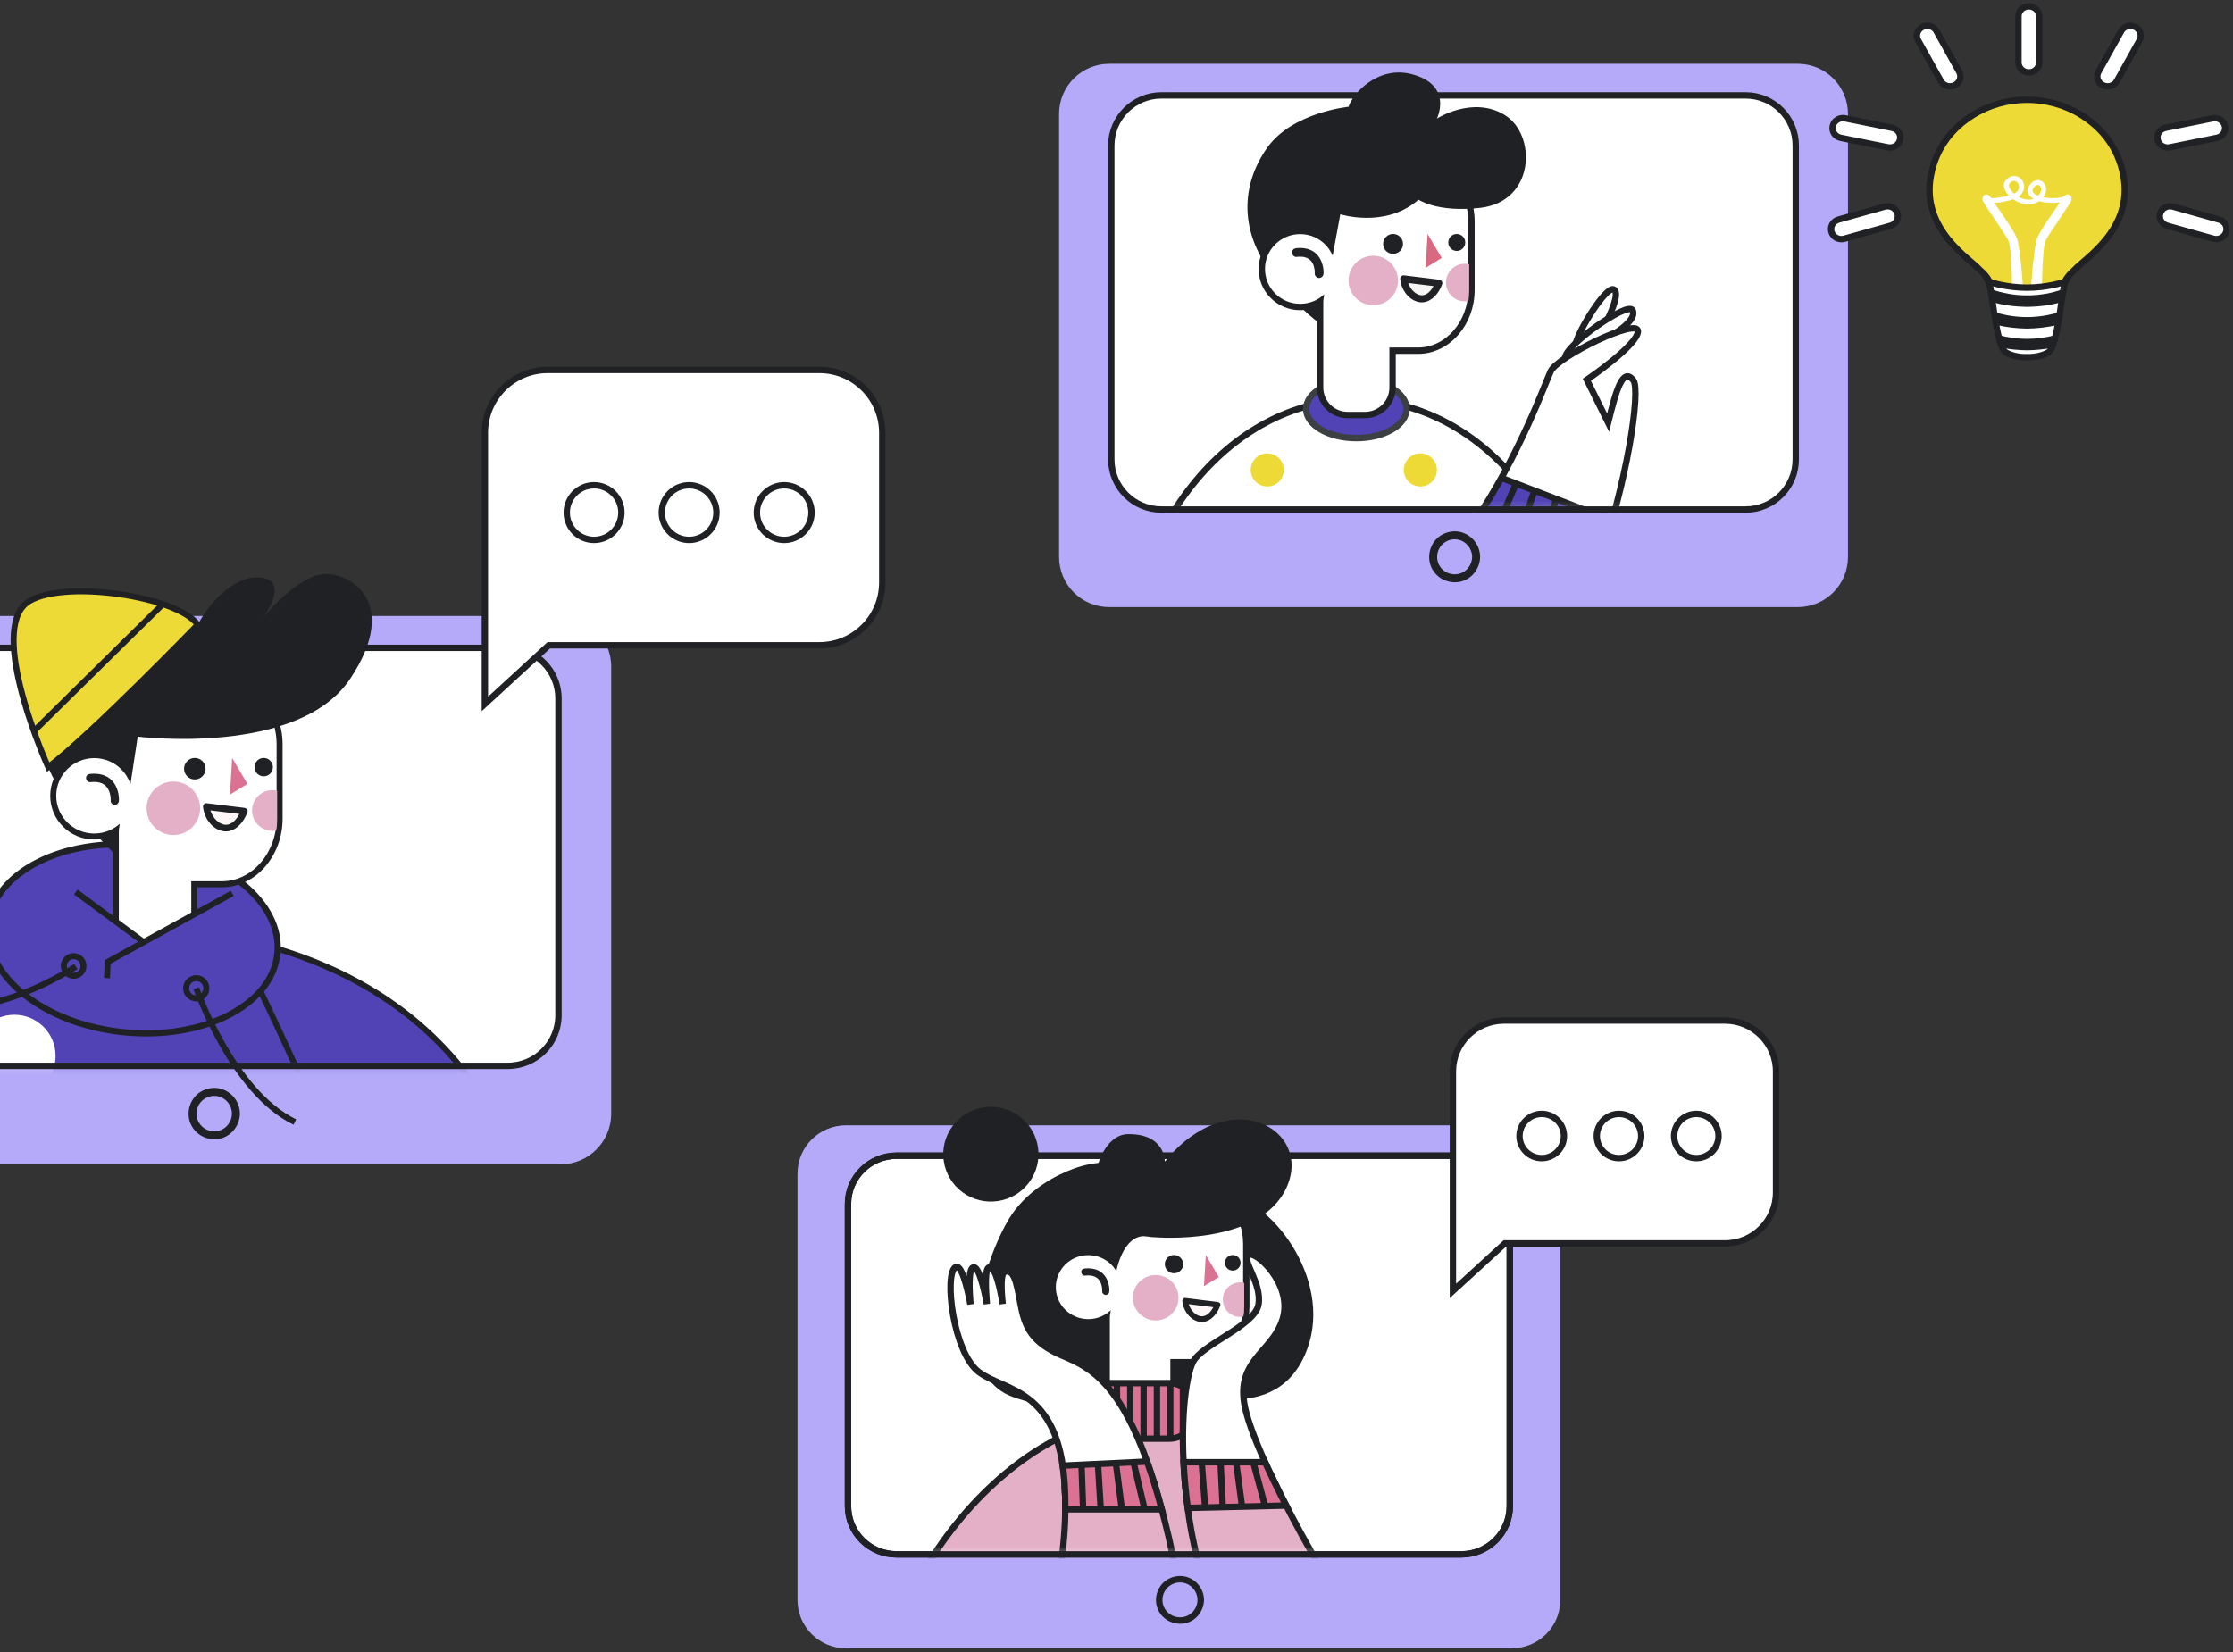
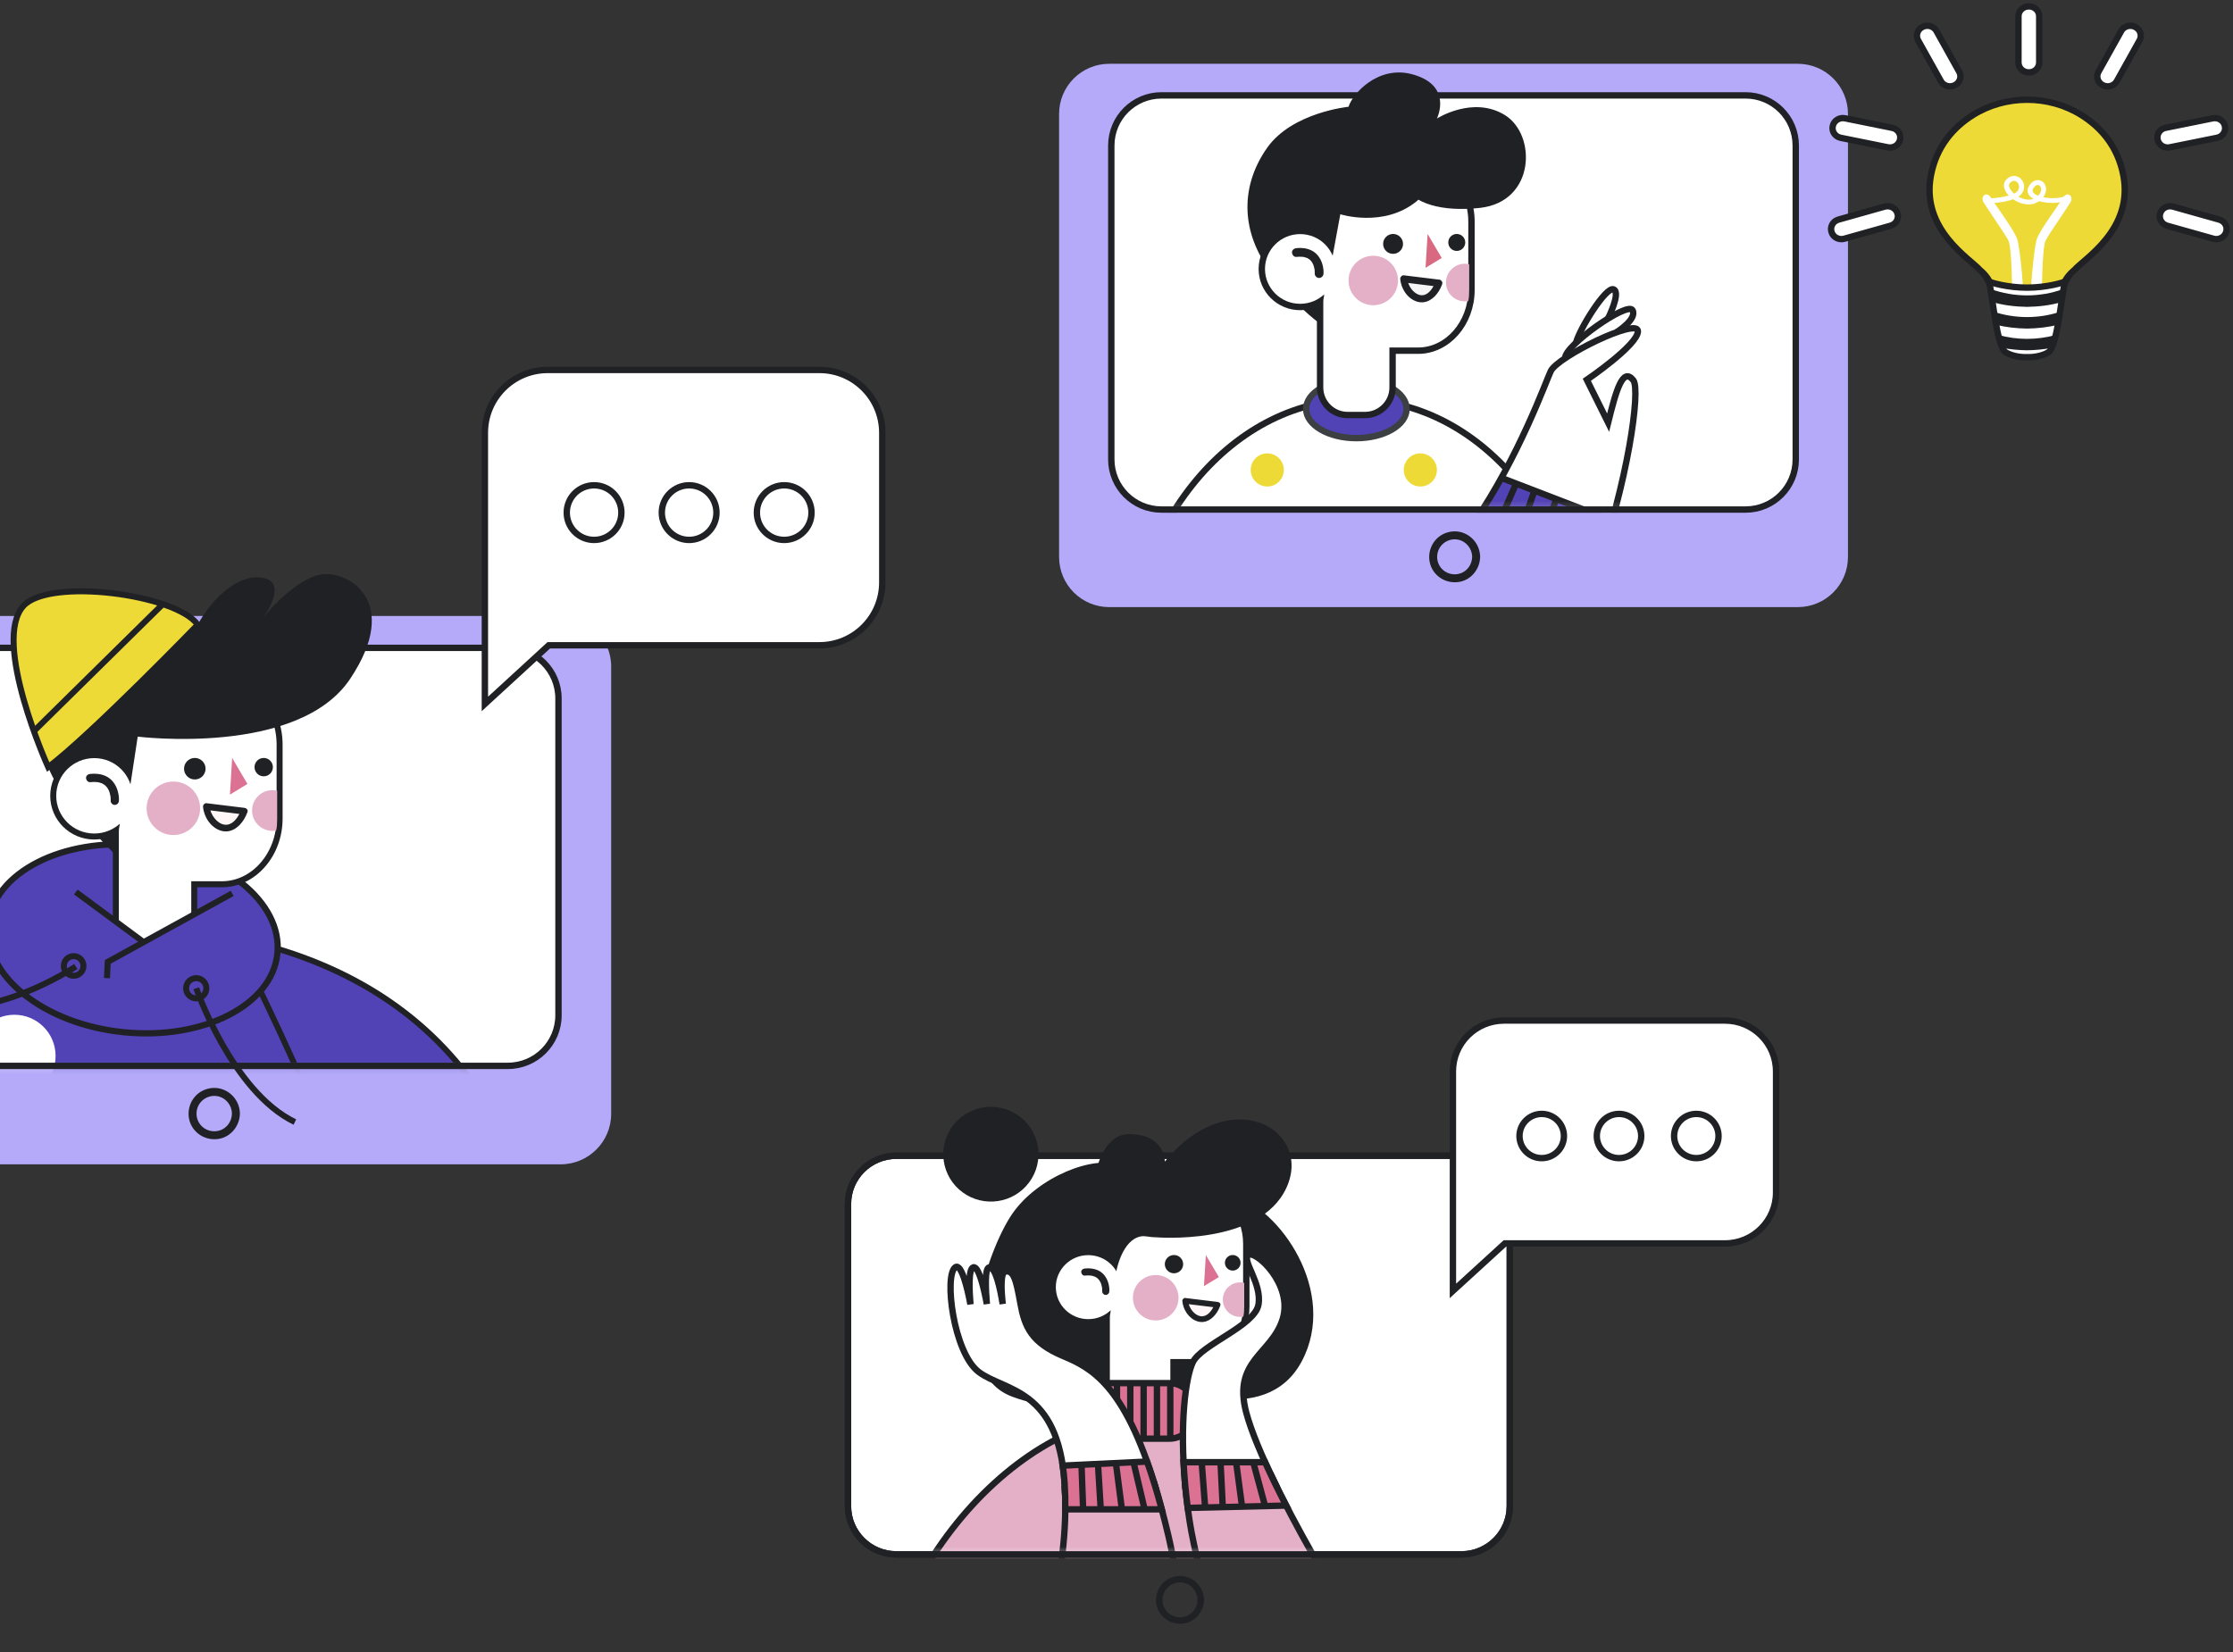
<svg xmlns="http://www.w3.org/2000/svg" width="350" height="259" viewBox="0 0 350 259" fill="none">
  <rect x="0" y="0" width="350" height="259" fill="#333333" stroke="none" />
-   <path d="M236.959 258.418H132.601C128.403 258.418 125 255.031 125 250.852V183.991C125 179.812 128.403 176.425 132.601 176.425H236.96C241.157 176.425 244.56 179.812 244.56 183.991V250.852C244.56 255.031 241.157 258.418 236.959 258.418Z" fill="#B4AAF9" />
  <path d="M187.701 250.832C187.686 251.965 186.986 253.016 185.902 253.404C184.797 253.801 183.546 253.46 182.804 252.551C182.085 251.669 182.007 250.395 182.589 249.426C183.168 248.461 184.326 247.928 185.44 248.134C186.747 248.377 187.683 249.517 187.701 250.832C187.71 251.483 188.726 251.485 188.718 250.832C188.696 249.264 187.728 247.873 186.254 247.314C184.792 246.761 183.048 247.227 182.059 248.431C181.059 249.647 180.895 251.39 181.711 252.749C182.525 254.106 184.114 254.791 185.666 254.513C187.434 254.197 188.693 252.591 188.718 250.832C188.726 250.181 187.71 250.181 187.701 250.832Z" fill="#202124" />
  <path d="M229.045 243.695H140.514C136.317 243.695 132.914 240.307 132.914 236.129V188.761C132.914 184.582 136.317 181.194 140.514 181.194H229.045C233.243 181.194 236.646 184.582 236.646 188.761V236.129C236.646 240.307 233.243 243.695 229.045 243.695Z" fill="white" stroke="#202124" stroke-miterlimit="10" />
  <path d="M182.572 216.924C182.572 216.924 198.165 224.359 204.011 213.476C209.856 202.592 200.535 189.23 192.964 187.291C185.392 185.352 179.427 206.687 182.572 216.924Z" fill="#202124" />
  <path d="M175.845 217.786C175.845 217.786 169.047 222.851 158.655 218.971C148.264 215.092 154.65 196.127 158.655 190.309C162.66 184.49 171.651 180.934 175.653 182.766C179.654 184.598 182.955 205.898 175.845 217.786Z" fill="#202124" />
  <path d="M161.31 185.37C163.759 182.07 163.057 177.419 159.743 174.982C156.428 172.544 151.756 173.243 149.308 176.542C146.859 179.842 147.561 184.493 150.875 186.93C154.19 189.368 158.862 188.669 161.31 185.37Z" fill="#202124" />
  <path d="M199.068 202.126C199.068 202.126 196.562 196.427 194.448 196.78C192.336 197.135 192.929 200.833 193.221 202.844C193.512 204.856 194.492 207.405 192.27 209.758C190.048 212.112 201.016 208.592 199.068 202.126Z" fill="white" stroke="#202124" stroke-miterlimit="10" />
  <path d="M187.63 186.229H181.247C177.003 186.229 173.531 190.164 173.531 194.973V204.823C173.531 205.101 173.545 205.374 173.568 205.645C173.499 205.936 173.459 206.237 173.459 206.548V212.544V212.878V218.874C173.459 221.05 175.247 222.83 177.433 222.83H179.965C182.151 222.83 183.939 221.05 183.939 218.874V213.568H187.63C191.874 213.568 195.346 209.633 195.346 204.823V194.973C195.345 190.164 191.873 186.229 187.63 186.229Z" fill="white" stroke="#202124" stroke-miterlimit="10" />
  <path d="M177.571 203.46C177.571 205.426 179.172 207.02 181.147 207.02C183.122 207.02 184.723 205.426 184.723 203.46C184.723 201.493 183.122 199.899 181.147 199.899C179.172 199.899 177.571 201.493 177.571 203.46Z" fill="#E4B0C8" />
  <path d="M194.386 201.047C194.604 201.047 194.815 201.075 195.017 201.123V204.816C195.017 205.368 194.997 205.901 194.884 206.421C194.734 206.446 194.542 206.467 194.386 206.467C192.882 206.467 191.663 205.254 191.663 203.757C191.664 202.26 192.883 201.047 194.386 201.047Z" fill="#E4B0C8" />
  <path d="M182.572 198.192C182.572 198.983 183.216 199.625 184.011 199.625C184.805 199.625 185.449 198.983 185.449 198.192C185.449 197.401 184.805 196.76 184.011 196.76C183.216 196.76 182.572 197.401 182.572 198.192Z" fill="#202124" />
  <path d="M191.992 197.982C191.992 198.657 192.541 199.204 193.22 199.204C193.898 199.204 194.447 198.657 194.447 197.982C194.447 197.307 193.898 196.76 193.22 196.76C192.542 196.76 191.992 197.307 191.992 197.982Z" fill="#202124" />
  <path d="M190.833 204.566C190.833 204.566 190.11 206.663 188.581 206.807C187.053 206.952 185.855 205.265 185.772 203.949L190.833 204.566Z" fill="#FFF7F7" />
  <path d="M190.395 204.446C190.376 204.499 190.355 204.55 190.334 204.602C190.388 204.468 190.31 204.656 190.289 204.699C190.251 204.781 190.211 204.863 190.167 204.943C189.962 205.329 189.743 205.648 189.424 205.937C189.091 206.239 188.656 206.424 188.184 206.353C187.67 206.276 187.236 205.944 186.911 205.557C186.539 205.114 186.268 204.524 186.225 203.95C186.074 204.1 185.923 204.251 185.771 204.401C187.249 204.581 188.726 204.762 190.203 204.941C190.413 204.966 190.623 204.992 190.833 205.018C191.077 205.048 191.286 204.789 191.286 204.567C191.286 204.298 191.077 204.145 190.833 204.115C189.355 203.934 187.878 203.755 186.401 203.574C186.191 203.548 185.981 203.523 185.771 203.497C185.54 203.469 185.301 203.727 185.318 203.949C185.42 205.311 186.337 206.739 187.686 207.16C189.009 207.573 190.147 206.733 190.806 205.654C190.991 205.35 191.154 205.021 191.27 204.686C191.462 204.136 190.585 203.899 190.395 204.446Z" fill="#202124" />
  <path d="M189.002 196.76L188.708 201.637L191.047 200.218L189.002 196.76Z" fill="#DB7294" />
  <path d="M171.675 184.923C171.677 184.92 171.679 184.919 171.681 184.916C171.932 181.252 174.034 177.859 176.732 177.81C182.686 177.702 182.572 182.12 182.572 182.12C192.741 169.62 205.851 177.056 201.629 186.229C197.407 195.403 181.092 193.974 181.092 193.974C180.256 193.994 179.477 193.706 178.773 193.847C176.838 194.235 175.49 196.605 174.906 199.625C173.459 207.119 167.81 190.744 171.675 184.923Z" fill="#202124" />
  <path d="M170.571 196.12C171.524 196.12 172.422 196.354 173.214 196.762V198.318C172.476 197.771 171.563 197.444 170.571 197.444C168.136 197.444 166.154 199.398 166.154 201.799C166.154 204.202 168.136 206.156 170.571 206.156C171.563 206.156 172.477 205.828 173.214 205.282V206.838C172.422 207.246 171.524 207.48 170.571 207.48C167.402 207.48 164.825 204.932 164.825 201.8C164.826 198.668 167.403 196.12 170.571 196.12Z" fill="#202124" />
  <path d="M165.49 201.798C165.49 204.569 167.765 206.816 170.572 206.816C173.378 206.816 175.653 204.57 175.653 201.798C175.653 199.027 173.378 196.78 170.572 196.78C167.765 196.781 165.49 199.027 165.49 201.798Z" fill="white" />
  <path d="M173.88 202.461C173.908 202.027 173.836 201.566 173.718 201.151C173.478 200.31 172.937 199.543 172.123 199.171C171.467 198.87 170.742 198.801 170.028 198.875C169.738 198.905 169.454 199.11 169.469 199.432C169.481 199.708 169.717 200.021 170.028 199.989C170.332 199.957 170.637 199.948 170.941 199.979C170.954 199.98 171.028 199.996 171.034 199.989C171.012 200.012 170.906 199.97 171.03 199.991C171.088 200 171.146 200.012 171.202 200.025C171.32 200.053 171.434 200.09 171.548 200.13C171.691 200.18 171.45 200.078 171.585 200.145C171.629 200.167 171.673 200.188 171.717 200.212C171.759 200.236 171.801 200.26 171.842 200.285C171.862 200.298 171.962 200.384 171.981 200.38C171.949 200.386 171.87 200.29 171.943 200.352C171.96 200.366 171.978 200.38 171.995 200.395C172.029 200.425 172.062 200.454 172.094 200.485C172.158 200.548 172.214 200.646 172.286 200.697C172.192 200.63 172.219 200.606 172.26 200.664C172.269 200.678 172.279 200.692 172.289 200.705C172.312 200.739 172.336 200.774 172.358 200.809C172.406 200.884 172.449 200.963 172.489 201.043C172.508 201.082 172.524 201.123 172.544 201.162C172.576 201.223 172.486 201.017 172.52 201.104C172.527 201.122 172.534 201.14 172.542 201.159C172.573 201.24 172.601 201.322 172.626 201.406C172.668 201.546 172.701 201.688 172.726 201.831C172.731 201.863 172.735 201.894 172.741 201.925C172.76 202.048 172.723 201.765 172.735 201.885C172.742 201.945 172.748 202.004 172.753 202.064C172.763 202.196 172.77 202.33 172.761 202.462C172.743 202.753 173.032 203.032 173.321 203.019C173.639 203.004 173.86 202.774 173.88 202.461Z" fill="#202124" />
  <mask id="mask0_2766_1472" style="mask-type:luminance" maskUnits="userSpaceOnUse" x="132" y="181" width="105" height="63">
    <path d="M229.045 243.695H140.514C136.317 243.695 132.914 240.307 132.914 236.129V188.761C132.914 184.582 136.317 181.194 140.514 181.194H229.045C233.243 181.194 236.646 184.582 236.646 188.761V236.129C236.646 240.307 233.243 243.695 229.045 243.695Z" fill="white" />
  </mask>
  <g mask="url(#mask0_2766_1472)">
    <path d="M136.815 269.613C140.731 239.112 167.409 216.739 185.412 223.228C199.736 228.392 206.019 256.982 208.124 269.613H136.815Z" fill="#E4B0C8" stroke="#202124" stroke-miterlimit="10" />
    <path d="M173.379 225.551H183.303C185.437 225.551 187.168 223.829 187.168 221.704V220.688C187.168 218.564 185.437 216.842 183.303 216.842H173.379C171.245 216.842 169.515 218.564 169.515 220.688V221.704C169.515 223.829 171.245 225.551 173.379 225.551Z" fill="#DB7294" stroke="#202124" stroke-miterlimit="10" />
-     <path d="M185.412 217.282V225.113" stroke="#202124" stroke-miterlimit="10" />
    <path d="M183.428 216.843V225.551" stroke="#202124" stroke-miterlimit="10" />
    <path d="M181.339 216.843V225.551" stroke="#202124" stroke-miterlimit="10" />
    <path d="M179.25 216.843V225.551" stroke="#202124" stroke-miterlimit="10" />
    <path d="M177.161 216.843V225.551" stroke="#202124" stroke-miterlimit="10" />
    <path d="M175.072 216.843V225.551" stroke="#202124" stroke-miterlimit="10" />
    <path d="M172.983 216.843V225.551" stroke="#202124" stroke-miterlimit="10" />
    <path d="M170.894 217.529V224.868" stroke="#202124" stroke-miterlimit="10" />
    <path d="M149.75 198.673C150.682 198.053 151.633 201.923 152.108 204.488C151.936 202.37 151.752 198.941 152.553 198.694C153.405 198.432 154.267 202.155 154.679 204.439C154.507 202.322 154.301 198.758 155.058 198.695C156.029 198.615 156.751 201.894 157.165 204.44C156.923 202.215 156.793 199.505 157.564 199.352C158.883 199.09 159.278 200.665 159.938 204.341C160.597 208.017 161.652 210.511 166.663 212.611C171.048 214.449 176.241 217.091 181.092 233.113L166.93 233.781C166.913 233.374 166.894 232.969 166.867 232.566C165.883 217.6 157.432 218.125 153.426 215.106C149.419 212.085 147.937 199.876 149.75 198.673Z" fill="white" stroke="#202124" stroke-miterlimit="10" />
    <path d="M156.968 269.613C163.313 261.454 167.567 246.656 166.911 233.405L180.913 232.539C181.667 234.974 182.414 237.716 183.148 240.835C186.275 254.124 184.24 263.805 181.968 269.613H156.968Z" fill="#E4B0C8" stroke="#202124" stroke-miterlimit="10" />
    <path d="M182.093 236.635H166.977C166.989 235.266 166.954 233.907 166.867 232.565C166.801 231.568 166.7 230.644 166.572 229.779L179.785 229.145C180.562 231.32 181.333 233.794 182.093 236.635Z" fill="#DB7294" stroke="#202124" stroke-miterlimit="10" />
    <path d="M177.669 229.246L179.406 236.635" stroke="#202124" stroke-miterlimit="10" />
    <path d="M174.906 229.379L175.845 236.635" stroke="#202124" stroke-miterlimit="10" />
    <path d="M172.086 229.379L172.531 236.635" stroke="#202124" stroke-miterlimit="10" />
    <path d="M169.515 229.638L169.763 236.438" stroke="#202124" stroke-miterlimit="10" />
    <path d="M197.253 204.53C197.827 201.192 194.579 197.607 195.662 196.76C196.744 195.912 202.74 201.341 201.042 206.816C199.342 212.291 193.162 213.261 195.332 221.45C196.103 224.358 197.78 228.324 199.872 232.614L185.778 232.975C184.858 223.143 185.833 215.933 186.966 213.569C188.3 210.782 196.678 207.867 197.253 204.53Z" fill="white" stroke="#202124" stroke-miterlimit="10" />
    <path d="M195.419 269.613C192.721 261.973 187.846 247.446 186.46 238.476C186.133 236.361 185.895 234.336 185.727 232.413L199.181 231.18C203.025 239.296 208.623 248.931 212.478 254.854C215.43 259.39 216.984 264.915 217.138 269.613H195.419Z" fill="#E4B0C8" stroke="#202124" stroke-miterlimit="10" />
    <path d="M186.166 236.412C185.83 233.87 185.62 231.471 185.509 229.245H198.286C199.26 231.401 200.385 233.701 201.594 236.042L186.166 236.412Z" fill="#DB7294" stroke="#202124" stroke-miterlimit="10" />
    <path d="M196.473 229.378L198.367 236.412" stroke="#202124" stroke-miterlimit="10" />
    <path d="M193.767 229.378L194.681 236.208" stroke="#202124" stroke-miterlimit="10" />
    <path d="M191.306 229.245L191.656 236.28" stroke="#202124" stroke-miterlimit="10" />
    <path d="M188.354 229.245L188.894 236.347" stroke="#202124" stroke-miterlimit="10" />
  </g>
  <path d="M229.045 243.695H140.514C136.317 243.695 132.914 240.307 132.914 236.129V188.761C132.914 184.582 136.317 181.194 140.514 181.194H229.045C233.243 181.194 236.646 184.582 236.646 188.761V236.129C236.646 240.307 233.243 243.695 229.045 243.695Z" stroke="#202124" stroke-miterlimit="10" />
  <path d="M270.368 160H235.741C231.317 160 227.73 163.571 227.73 167.974V182.047V186.969V202.387L235.875 194.943H270.368C274.793 194.943 278.379 191.373 278.379 186.969V167.974C278.379 163.57 274.793 160 270.368 160Z" fill="white" stroke="#202124" stroke-miterlimit="10" />
  <path d="M245.131 178.105C245.131 180.02 243.571 181.572 241.648 181.572C239.725 181.572 238.165 180.019 238.165 178.105C238.165 176.19 239.725 174.638 241.648 174.638C243.572 174.637 245.131 176.189 245.131 178.105Z" fill="white" stroke="#202124" stroke-miterlimit="10" />
  <path d="M253.763 181.572C255.687 181.572 257.246 180.019 257.246 178.105C257.246 176.19 255.687 174.638 253.763 174.638C251.84 174.638 250.281 176.19 250.281 178.105C250.281 180.019 251.84 181.572 253.763 181.572Z" fill="white" stroke="#202124" stroke-miterlimit="10" />
  <path d="M269.363 178.105C269.363 180.02 267.803 181.572 265.88 181.572C263.957 181.572 262.397 180.019 262.397 178.105C262.397 176.19 263.957 174.638 265.88 174.638C267.803 174.638 269.363 176.189 269.363 178.105Z" fill="white" stroke="#202124" stroke-miterlimit="10" />
  <path d="M281.79 95.183H173.86C169.519 95.183 166 91.664 166 87.323V17.86C166 13.519 169.519 10 173.86 10H281.79C286.131 10 289.65 13.519 289.65 17.86V87.323C289.65 91.664 286.131 95.183 281.79 95.183Z" fill="#B4AAF9" />
  <path d="M230.746 87.302C230.73 88.432 230.037 89.489 228.958 89.878C227.849 90.278 226.592 89.939 225.85 89.017C225.138 88.133 225.063 86.86 225.643 85.89C226.219 84.926 227.37 84.391 228.479 84.595C229.791 84.836 230.728 85.979 230.746 87.302C230.757 88.106 232.007 88.108 231.996 87.302C231.973 85.626 230.942 84.147 229.374 83.552C227.831 82.966 225.984 83.463 224.938 84.738C223.875 86.034 223.695 87.893 224.563 89.345C225.43 90.795 227.117 91.52 228.766 91.223C230.637 90.886 231.97 89.171 231.995 87.303C232.007 86.498 230.757 86.498 230.746 87.302Z" fill="#202124" />
  <path d="M273.605 79.886H182.045C177.704 79.886 174.185 76.367 174.185 72.026V22.814C174.185 18.473 177.704 14.954 182.045 14.954H273.605C277.946 14.954 281.465 18.473 281.465 22.814V72.026C281.465 76.366 277.946 79.886 273.605 79.886Z" fill="white" />
  <mask id="mask1_2766_1472" style="mask-type:luminance" maskUnits="userSpaceOnUse" x="174" y="14" width="108" height="66">
    <path d="M273.605 79.886H182.045C177.704 79.886 174.185 76.367 174.185 72.026V22.814C174.185 18.473 177.704 14.954 182.045 14.954H273.605C277.946 14.954 281.465 18.473 281.465 22.814V72.026C281.465 76.366 277.946 79.886 273.605 79.886Z" fill="white" />
  </mask>
  <g mask="url(#mask1_2766_1472)">
    <path d="M212.595 62.656C192.503 62.656 176.215 83.145 176.215 108.419H248.975C248.975 83.145 232.688 62.656 212.595 62.656Z" fill="white" stroke="#202124" stroke-miterlimit="10" />
    <path d="M201.228 73.677C201.228 75.111 200.065 76.274 198.631 76.274C197.197 76.274 196.034 75.111 196.034 73.677C196.034 72.243 197.197 71.08 198.631 71.08C200.065 71.08 201.228 72.242 201.228 73.677Z" fill="#EEDA36" />
    <path d="M225.221 73.677C225.221 75.111 224.058 76.274 222.624 76.274C221.19 76.274 220.027 75.111 220.027 73.677C220.027 72.243 221.19 71.08 222.624 71.08C224.058 71.08 225.221 72.242 225.221 73.677Z" fill="#EEDA36" />
    <path d="M235.273 82.623C236.508 82.623 237.51 81.622 237.51 80.386C237.51 79.151 236.508 78.149 235.273 78.149C234.037 78.149 233.036 79.151 233.036 80.386C233.036 81.622 234.037 82.623 235.273 82.623Z" fill="#EEDA36" />
    <path d="M251.787 84.66L252.512 82.22C252.512 82.22 252.587 81.568 251.651 81.208C250.715 80.848 236.397 75.338 236.397 75.338C236.397 75.338 235.173 74.619 234.838 75.499C234.502 76.379 232.127 80.269 232.127 80.269C232.127 80.269 231.447 81.257 232.276 81.714C233.105 82.171 246.074 87.058 246.074 87.058L249.387 88.431C249.387 88.431 250.432 88.806 250.603 88.305C250.773 87.804 251.787 84.66 251.787 84.66Z" fill="#5142B5" />
    <path d="M255.783 67.525C255.783 67.525 257.071 60.867 256.009 59.618C254.947 58.37 253.941 59.709 253.414 61.392C252.888 63.077 252.058 66.258 252.058 66.258L248.722 59.544C248.722 59.544 256.147 54.133 256.423 53.145C256.699 52.157 256.767 51.495 256.252 51.489C255.737 51.483 254.154 51.907 254.154 51.907C254.154 51.907 256.66 49.489 255.882 48.63C255.104 47.77 252.389 49.743 252.389 49.743C252.389 49.743 253.364 46.072 252.915 45.367C252.466 44.661 249.429 48.84 248.59 50.398C247.75 51.956 246.246 54.538 246.246 54.538C246.246 54.538 245.246 55.319 245.289 55.736C245.332 56.156 244.065 57.084 243.87 57.258C243.676 57.432 242.163 60.594 240.73 63.819C239.297 67.044 237.181 71.425 237.181 71.425L236.143 73.418C236.143 73.418 235.035 75.04 237.34 75.7C239.645 76.359 248.762 80.096 248.762 80.096L251.652 81.207C251.652 81.207 252.52 82.422 253.227 79.627C253.932 76.832 255.783 67.525 255.783 67.525Z" fill="white" />
    <path d="M250.076 89.81C255.094 75.796 257.197 61.134 256.008 59.619C254.356 57.513 253.333 61.107 252.057 66.258L248.721 59.544C248.721 59.544 256.728 54.095 256.728 51.924C256.728 49.753 244.169 55.895 243.069 58.179C242.361 59.65 238.102 71.652 230.915 82.084" stroke="#202124" stroke-miterlimit="10" />
    <path d="M253.348 52.103C253.348 52.103 256.654 50.053 255.881 48.629C255.108 47.206 245.083 54.285 245.331 56.154" stroke="#202124" stroke-miterlimit="10" />
    <path d="M252.036 49.956C252.036 49.956 254.093 45.871 252.914 45.367C251.735 44.862 247.521 51.658 247.03 53.737" stroke="#202124" stroke-miterlimit="10" />
    <path d="M252.686 81.607L235.323 74.925" stroke="#202124" stroke-miterlimit="10" />
    <path d="M247.11 79.461L244.424 86.374" stroke="#202124" stroke-miterlimit="10" />
    <path d="M243.99 78.132L241.375 84.954" stroke="#202124" stroke-miterlimit="10" />
    <path d="M240.538 76.857L238.162 83.666" stroke="#202124" stroke-miterlimit="10" />
    <path d="M237.631 75.797L234.789 82.345" stroke="#202124" stroke-miterlimit="10" />
  </g>
  <path d="M198.275 42.166C198.275 45.184 200.741 47.63 203.784 47.63C206.827 47.63 209.292 45.184 209.292 42.166C209.292 39.148 206.826 36.702 203.784 36.702C200.742 36.702 198.275 39.149 198.275 42.166Z" stroke="#202124" stroke-width="2" stroke-miterlimit="10" />
  <path d="M220.466 64.106C220.466 66.639 216.942 68.692 212.596 68.692C208.249 68.692 204.726 66.639 204.726 64.106C204.726 61.574 208.25 59.52 212.596 59.52C216.942 59.52 220.466 61.574 220.466 64.106Z" fill="#5142B5" stroke="#3C4043" stroke-miterlimit="10" />
  <path d="M222.274 25.212H215.355C210.755 25.212 206.991 29.497 206.991 34.734V45.459C206.991 45.761 207.007 46.06 207.031 46.355C206.956 46.671 206.913 46.999 206.913 47.337V53.866V54.23V60.759C206.913 63.128 208.851 65.067 211.221 65.067H213.966C216.335 65.067 218.274 63.129 218.274 60.759V54.981H222.275C226.875 54.981 230.639 50.696 230.639 45.459V34.734C230.637 29.498 226.873 25.212 222.274 25.212Z" fill="white" stroke="#202124" stroke-miterlimit="10" />
  <path d="M216.791 38.239C216.791 39.1 217.489 39.799 218.351 39.799C219.212 39.799 219.911 39.101 219.911 38.239C219.911 37.378 219.213 36.679 218.351 36.679C217.489 36.679 216.791 37.378 216.791 38.239Z" fill="#202124" />
  <path d="M227.002 38.011C227.002 38.746 227.598 39.342 228.333 39.342C229.068 39.342 229.664 38.746 229.664 38.011C229.664 37.276 229.068 36.68 228.333 36.68C227.598 36.679 227.002 37.275 227.002 38.011Z" fill="#202124" />
  <path d="M225.513 44.392C225.513 44.392 224.729 46.676 223.072 46.833C221.415 46.99 220.116 45.154 220.027 43.721L225.513 44.392Z" fill="#F7F6F6" />
  <path d="M224.975 44.244C224.955 44.301 224.931 44.357 224.909 44.414C224.975 44.241 224.894 44.446 224.867 44.504C224.825 44.593 224.781 44.682 224.735 44.769C224.499 45.213 224.293 45.516 223.94 45.838C223.598 46.15 223.157 46.349 222.643 46.271C222.136 46.194 221.657 45.839 221.31 45.423C221.112 45.185 220.941 44.896 220.819 44.619C220.693 44.331 220.605 43.976 220.586 43.72C220.4 43.906 220.214 44.092 220.028 44.278C221.629 44.474 223.231 44.67 224.832 44.866C225.059 44.894 225.287 44.922 225.514 44.95C225.814 44.987 226.072 44.667 226.072 44.392C226.072 44.06 225.814 43.871 225.514 43.834C223.913 43.638 222.311 43.442 220.71 43.246C220.483 43.218 220.255 43.19 220.028 43.162C219.743 43.127 219.449 43.446 219.47 43.72C219.583 45.233 220.593 46.813 222.086 47.281C223.548 47.739 224.813 46.81 225.542 45.61C225.746 45.275 225.924 44.911 226.052 44.54C226.151 44.255 225.939 43.929 225.662 43.853C225.354 43.769 225.074 43.957 224.975 44.244Z" fill="#202124" />
  <path d="M215.247 47.851C217.388 47.851 219.124 46.115 219.124 43.974C219.124 41.833 217.388 40.097 215.247 40.097C213.106 40.097 211.37 41.833 211.37 43.974C211.37 46.115 213.106 47.851 215.247 47.851Z" fill="#E4B0C8" />
  <path d="M229.597 41.347C229.833 41.347 230.061 41.378 230.281 41.43V45.451C230.281 46.052 230.259 46.633 230.137 47.199C229.975 47.226 229.767 47.249 229.597 47.249C227.968 47.249 226.646 45.928 226.646 44.298C226.647 42.668 227.968 41.347 229.597 41.347Z" fill="#E4B0C8" />
  <path d="M223.761 36.679L223.441 41.99L225.977 40.445L223.761 36.679Z" fill="#D96980" />
  <path d="M208.88 40.098L210.08 33.59C210.08 33.59 216.816 35.744 221.967 31.617C227.117 27.49 218.662 25.832 220.026 28.902C221.39 31.973 226.113 33.238 231.958 32.594C240.656 31.635 240.874 21.127 235.875 18.042C230.876 14.957 225.221 18.585 225.221 18.585C225.221 18.585 227.825 13.372 221.316 11.635C215.965 10.207 211.959 14.736 211.371 16.739C211.371 16.739 202.554 17.608 198.632 23.146C194.71 28.684 194.404 35.31 198.276 41.347C202.148 47.385 206.767 50.638 206.767 50.638C206.767 50.638 207.522 42.823 208.88 40.098Z" fill="#202124" />
  <path d="M198.275 42.166C198.275 45.184 200.741 47.63 203.784 47.63C206.827 47.63 209.292 45.184 209.292 42.166C209.292 39.148 206.826 36.702 203.784 36.702C200.742 36.702 198.275 39.149 198.275 42.166Z" fill="white" />
  <path d="M207.451 42.888C207.481 42.409 207.402 41.898 207.272 41.439C207.007 40.504 206.406 39.649 205.506 39.235C204.781 38.901 203.984 38.82 203.195 38.902C202.838 38.939 202.489 39.192 202.507 39.59C202.522 39.931 202.812 40.318 203.195 40.278C203.524 40.244 203.855 40.233 204.184 40.266C204.218 40.269 204.252 40.276 204.286 40.277C204.079 40.267 204.207 40.267 204.26 40.276C204.323 40.287 204.385 40.299 204.447 40.314C204.575 40.344 204.698 40.384 204.822 40.428C204.989 40.487 204.684 40.357 204.842 40.437C204.89 40.461 204.938 40.484 204.986 40.51C205.083 40.563 205.173 40.647 205.271 40.693C205.133 40.629 205.158 40.602 205.214 40.649C205.233 40.665 205.252 40.68 205.27 40.696C205.306 40.728 205.342 40.76 205.376 40.794C205.45 40.866 205.51 40.953 205.583 41.024C205.418 40.865 205.533 40.958 205.574 41.017C205.6 41.054 205.625 41.092 205.649 41.13C205.701 41.212 205.748 41.298 205.791 41.385C205.812 41.428 205.83 41.472 205.851 41.514C205.888 41.587 205.778 41.33 205.817 41.432C205.824 41.452 205.833 41.471 205.84 41.491C205.874 41.579 205.904 41.669 205.931 41.759C205.976 41.911 206.012 42.066 206.039 42.223C206.045 42.257 206.05 42.291 206.055 42.325C206.078 42.466 206.032 42.121 206.046 42.259C206.053 42.324 206.06 42.389 206.065 42.454C206.076 42.598 206.083 42.744 206.074 42.888C206.051 43.248 206.407 43.592 206.762 43.576C207.155 43.558 207.426 43.273 207.451 42.888Z" fill="#202124" />
  <path d="M273.605 79.886H182.045C177.704 79.886 174.185 76.367 174.185 72.026V22.814C174.185 18.473 177.704 14.954 182.045 14.954H273.605C277.946 14.954 281.465 18.473 281.465 22.814V72.026C281.465 76.366 277.946 79.886 273.605 79.886Z" stroke="#202124" stroke-miterlimit="10" />
  <path d="M332.825 27.545C331.97 22.949 329.269 19.938 326.247 18.043C321.13 14.835 314.337 14.835 309.221 18.043C306.199 19.938 303.498 22.949 302.643 27.545C301.063 36.031 308.842 40.596 310.3 42.306C310.3 42.306 311.287 43.091 311.758 44.017C311.875 44.248 312.002 44.979 312.149 45.959H317.735H323.32C323.467 44.979 323.592 44.249 323.71 44.017C324.181 43.091 325.168 42.306 325.168 42.306C326.626 40.596 334.405 36.032 332.825 27.545Z" fill="#EEDA36" stroke="#202124" stroke-miterlimit="10" />
  <path d="M315.393 46.867C315.393 46.867 315.396 38.821 314.781 37.672C314.165 36.524 311.346 32.503 310.867 31.656C310.388 30.809 311.37 29.823 312.121 31.077C312.763 32.149 315.506 35.819 316.118 37.32C316.73 38.821 317.254 47.27 317.254 47.27L315.393 46.867Z" fill="white" />
  <path d="M320.034 46.867C320.034 46.867 320.032 38.821 320.646 37.672C321.261 36.524 324.08 32.503 324.56 31.656C325.039 30.809 324.057 29.823 323.305 31.077C322.662 32.149 319.92 35.819 319.308 37.32C318.697 38.821 318.173 47.27 318.173 47.27L320.034 46.867Z" fill="white" />
  <path d="M324.09 31.381C322.957 31.89 321.026 31.952 319.6 31.537C319.588 31.546 319.574 31.556 319.561 31.565C318.385 32.403 316.747 32.082 315.54 31.236C314.042 31.8 311.981 31.867 311.666 31.875L311.661 31.106C312.564 31.087 313.86 30.948 314.864 30.657C314.032 29.79 313.855 28.854 314.411 28.216C315.11 27.407 315.996 27.46 316.555 27.869C317.231 28.362 317.55 29.406 316.922 30.306C316.783 30.506 316.587 30.677 316.358 30.833C317.112 31.261 318 31.446 318.72 31.178C318.472 31.038 318.262 30.874 318.107 30.687C317.863 30.394 317.545 29.776 318.163 28.957C318.577 28.406 319.121 28.152 319.652 28.26C320.164 28.365 320.564 28.796 320.675 29.359C320.778 29.887 320.619 30.433 320.244 30.919C321.404 31.164 322.889 31.122 323.809 30.711L324.09 31.381ZM319.064 29.115C318.969 29.182 318.876 29.277 318.785 29.396C318.475 29.809 318.587 30.046 318.717 30.205C318.873 30.394 319.131 30.556 319.454 30.686C319.822 30.32 319.994 29.904 319.919 29.522C319.866 29.255 319.689 29.047 319.477 29.004C319.345 28.978 319.204 29.016 319.064 29.115ZM315.679 30.35C315.944 30.217 316.15 30.064 316.271 29.891C316.636 29.367 316.458 28.766 316.073 28.487C315.739 28.245 315.356 28.325 315.022 28.707C314.69 29.09 315.061 29.73 315.478 30.159C315.541 30.224 315.608 30.288 315.679 30.35Z" fill="white" />
  <path d="M317.714 45.096C314.68 45.096 312.086 44.333 311.646 44.098C311.68 44.156 311.717 44.212 311.747 44.271C312.155 45.073 312.664 51.747 313.755 54.324C313.948 54.779 314.159 55.106 314.391 55.251C315.017 55.641 316.326 56.057 317.713 55.994C319.101 56.057 320.409 55.641 321.036 55.251C321.268 55.106 321.479 54.78 321.672 54.324C322.763 51.747 323.272 45.073 323.68 44.271C323.71 44.212 323.747 44.156 323.781 44.098C323.342 44.333 320.748 45.096 317.714 45.096Z" fill="white" stroke="#202124" stroke-miterlimit="10" />
  <path d="M317.715 48.111C319.47 48.083 321.383 47.881 323.121 47.356C323.235 46.564 323.338 45.849 323.433 45.304C319.753 46.646 315.676 46.646 311.996 45.304C312.091 45.85 312.194 46.564 312.309 47.356C314.045 47.881 315.958 48.083 317.715 48.111Z" fill="#202124" />
  <path d="M317.714 51.516C319.282 51.491 320.973 51.322 322.557 50.915C322.679 50.248 322.791 49.561 322.894 48.889C319.537 49.984 315.892 49.984 312.535 48.889C312.638 49.561 312.749 50.248 312.872 50.915C314.454 51.322 316.146 51.491 317.714 51.516Z" fill="#202124" />
  <path d="M313.2 52.51C313.367 53.214 313.551 53.841 313.755 54.324C313.788 54.402 313.823 54.471 313.857 54.541C315.144 54.785 316.469 54.9 317.714 54.919C318.959 54.9 320.284 54.785 321.571 54.541C321.606 54.471 321.64 54.401 321.673 54.324C321.878 53.841 322.062 53.214 322.228 52.51C319.283 53.334 316.144 53.334 313.2 52.51Z" fill="#202124" />
  <path d="M318.016 11.35H317.984C317.094 11.35 316.374 10.658 316.374 9.803V2.548C316.374 1.693 317.094 1 317.984 1H318.016C318.906 1 319.626 1.693 319.626 2.548V9.803C319.626 10.658 318.906 11.35 318.016 11.35Z" fill="white" stroke="#202124" stroke-miterlimit="10" />
  <path d="M329.604 13.357L329.575 13.342C328.792 12.938 328.497 12 328.917 11.248L332.486 4.853C332.907 4.1 333.883 3.817 334.667 4.221L334.696 4.237C335.48 4.641 335.775 5.578 335.354 6.331L331.785 12.725C331.364 13.477 330.387 13.761 329.604 13.357Z" fill="white" stroke="#202124" stroke-miterlimit="10" />
  <path d="M306.397 13.357L306.426 13.342C307.21 12.938 307.505 12 307.084 11.248L303.515 4.853C303.094 4.1 302.118 3.817 301.335 4.221L301.306 4.237C300.522 4.641 300.228 5.578 300.648 6.331L304.217 12.725C304.637 13.477 305.613 13.761 306.397 13.357Z" fill="white" stroke="#202124" stroke-miterlimit="10" />
  <path d="M297.817 21.872L297.81 21.902C297.626 22.739 296.773 23.274 295.902 23.098L288.511 21.605C287.64 21.429 287.082 20.609 287.265 19.773L287.272 19.742C287.455 18.906 288.309 18.37 289.18 18.546L296.572 20.039C297.442 20.215 298 21.035 297.817 21.872Z" fill="white" stroke="#202124" stroke-miterlimit="10" />
  <path d="M297.414 33.469L297.405 33.44C297.155 32.62 296.261 32.15 295.406 32.39L288.158 34.43C287.304 34.67 286.816 35.53 287.065 36.349L287.074 36.379C287.324 37.199 288.219 37.669 289.072 37.429L296.321 35.389C297.174 35.149 297.664 34.289 297.414 33.469Z" fill="white" stroke="#202124" stroke-miterlimit="10" />
  <path d="M338.183 21.872L338.189 21.902C338.373 22.739 339.226 23.274 340.097 23.098L347.488 21.605C348.359 21.429 348.916 20.609 348.734 19.773L348.727 19.742C348.544 18.906 347.689 18.37 346.819 18.546L339.427 20.039C338.558 20.215 338.001 21.035 338.183 21.872Z" fill="white" stroke="#202124" stroke-miterlimit="10" />
  <path d="M338.587 33.469L338.596 33.44C338.846 32.62 339.74 32.15 340.594 32.39L347.842 34.43C348.696 34.67 349.185 35.53 348.935 36.349L348.926 36.379C348.676 37.199 347.781 37.669 346.927 37.429L339.679 35.389C338.826 35.149 338.336 34.289 338.587 33.469Z" fill="white" stroke="#202124" stroke-miterlimit="10" />
  <path d="M87.865 182.545H-21.067C-25.448 182.545 -29 178.993 -29 174.612V104.504C-29 100.123 -25.448 96.571 -21.067 96.571H87.864C92.246 96.571 95.797 100.123 95.797 104.504V174.612C95.798 178.993 92.246 182.545 87.865 182.545Z" fill="#B4AAF9" />
  <path d="M36.353 174.591C36.337 175.734 35.636 176.803 34.544 177.197C33.423 177.602 32.152 177.258 31.402 176.327C30.682 175.432 30.605 174.146 31.192 173.164C31.774 172.189 32.939 171.648 34.061 171.854C35.387 172.097 36.335 173.253 36.353 174.591C36.364 175.395 37.614 175.397 37.603 174.591C37.58 172.902 36.541 171.411 34.961 170.811C33.405 170.22 31.544 170.721 30.49 172.006C29.419 173.312 29.238 175.186 30.112 176.649C30.985 178.111 32.685 178.841 34.347 178.542C36.233 178.203 37.576 176.474 37.602 174.591C37.614 173.787 36.364 173.786 36.353 174.591Z" fill="#202124" />
  <path d="M79.604 167.106H-12.806C-17.187 167.106 -20.739 163.554 -20.739 159.173V109.505C-20.739 105.124 -17.187 101.572 -12.806 101.572H79.604C83.985 101.572 87.537 105.124 87.537 109.505V159.173C87.537 163.554 83.985 167.106 79.604 167.106Z" fill="white" />
  <mask id="mask2_2766_1472" style="mask-type:luminance" maskUnits="userSpaceOnUse" x="-21" y="101" width="109" height="67">
    <path d="M79.604 167.106H-12.806C-17.187 167.106 -20.739 163.554 -20.739 159.173V109.505C-20.739 105.124 -17.187 101.572 -12.806 101.572H79.604C83.985 101.572 87.537 105.124 87.537 109.505V159.173C87.537 163.554 83.985 167.106 79.604 167.106Z" fill="white" />
  </mask>
  <g mask="url(#mask2_2766_1472)">
    <path d="M-31.494 165.548C-31.494 165.548 -15.144 149.934 2.257 146.711C19.658 143.487 54.506 143.807 73.368 168.744C92.23 193.681 45.874 215.74 44.595 215.9C43.316 216.06 -31.973 203.456 -34.851 201.286C-37.729 199.115 -48.598 186.17 -31.494 165.548Z" fill="#5142B5" stroke="#202124" stroke-width="0.909" stroke-miterlimit="10" />
    <path d="M39.509 152.692C39.509 152.692 67.703 209.331 61.392 220.15C55.081 230.969 8.37 241.289 -14.943 229.466C-42.203 215.642 -6.339 158.246 2.132 145.02L39.509 152.692Z" fill="#5142B5" stroke="#202124" stroke-width="0.909" stroke-miterlimit="10" />
    <path d="M-4.198 165.548C-4.198 169.113 -1.308 172.003 2.257 172.003C5.822 172.003 8.712 169.113 8.712 165.548C8.712 161.983 5.822 159.093 2.257 159.093C-1.308 159.093 -4.198 161.983 -4.198 165.548Z" fill="white" />
  </g>
  <path d="M79.604 167.106H-12.806C-17.187 167.106 -20.739 163.554 -20.739 159.173V109.505C-20.739 105.124 -17.187 101.572 -12.806 101.572H79.604C83.985 101.572 87.537 105.124 87.537 109.505V159.173C87.537 163.554 83.985 167.106 79.604 167.106Z" stroke="#202124" stroke-miterlimit="10" />
  <path d="M43.477 149.504C44.307 141.418 34.842 133.823 22.337 132.541C9.833 131.258 -0.977 136.775 -1.806 144.861C-2.635 152.948 6.83 160.543 19.334 161.825C31.839 163.108 42.648 157.591 43.477 149.504Z" fill="#5142B5" stroke="#202124" stroke-width="0.972" stroke-miterlimit="10" />
  <path d="M8.812 124.767C8.812 128.032 11.479 130.679 14.771 130.679C18.062 130.679 20.732 128.032 20.732 124.767C20.732 121.502 18.064 118.856 14.771 118.856C11.479 118.856 8.812 121.502 8.812 124.767Z" stroke="#202124" stroke-width="1.88" stroke-miterlimit="10" />
  <path d="M34.776 106.425H27.29C22.313 106.425 18.241 111.061 18.241 116.728V128.332C18.241 128.659 18.258 128.982 18.284 129.301C18.203 129.643 18.156 129.998 18.156 130.364V137.428V137.821V144.885C18.156 147.448 20.253 149.546 22.817 149.546H25.787C28.35 149.546 30.447 147.449 30.447 144.885V138.634H34.776C39.753 138.634 43.825 133.998 43.825 128.331V116.728C43.825 111.061 39.753 106.425 34.776 106.425Z" fill="white" stroke="#202124" stroke-width="0.94" stroke-miterlimit="10" />
  <path d="M28.846 120.518C28.846 121.45 29.601 122.205 30.533 122.205C31.465 122.205 32.221 121.45 32.221 120.518C32.221 119.586 31.466 118.83 30.533 118.83C29.601 118.831 28.846 119.586 28.846 120.518Z" fill="#202124" />
  <path d="M39.893 120.271C39.893 121.067 40.538 121.712 41.333 121.712C42.128 121.712 42.773 121.067 42.773 120.271C42.773 119.475 42.128 118.831 41.333 118.831C40.538 118.831 39.893 119.475 39.893 120.271Z" fill="#202124" />
  <path d="M38.281 127.175C38.281 127.175 37.433 129.646 35.64 129.816C33.847 129.986 32.442 127.999 32.345 126.448L38.281 127.175Z" fill="#FFF7F7" />
  <path d="M37.775 127.036C37.753 127.098 37.728 127.159 37.704 127.22C37.766 127.065 37.674 127.286 37.65 127.336C37.605 127.433 37.557 127.528 37.507 127.623C37.267 128.075 37.007 128.456 36.635 128.796C36.242 129.154 35.728 129.371 35.175 129.288C34.57 129.197 34.059 128.805 33.676 128.347C33.239 127.824 32.921 127.132 32.87 126.449C32.695 126.624 32.52 126.799 32.345 126.974C34.078 127.186 35.81 127.398 37.543 127.611C37.789 127.641 38.035 127.671 38.281 127.701C38.563 127.735 38.806 127.435 38.806 127.176C38.806 126.864 38.564 126.686 38.281 126.651C36.548 126.439 34.816 126.227 33.083 126.014C32.837 125.984 32.591 125.954 32.345 125.924C32.077 125.891 31.801 126.191 31.82 126.449C31.94 128.05 33.013 129.73 34.592 130.225C36.139 130.71 37.471 129.722 38.242 128.454C38.459 128.097 38.649 127.711 38.786 127.315C39.008 126.675 37.995 126.4 37.775 127.036Z" fill="#202124" />
  <path d="M22.98 126.723C22.98 129.04 24.858 130.917 27.174 130.917C29.491 130.917 31.369 129.039 31.369 126.723C31.369 124.406 29.491 122.529 27.174 122.529C24.858 122.529 22.98 124.407 22.98 126.723Z" fill="#E4B0C8" />
  <path d="M42.7 123.881C42.955 123.881 43.203 123.914 43.441 123.971V128.321C43.441 128.971 43.417 129.6 43.285 130.212C43.11 130.242 42.884 130.266 42.701 130.266C40.938 130.266 39.509 128.837 39.509 127.074C39.508 125.31 40.937 123.881 42.7 123.881Z" fill="#E4B0C8" />
  <path d="M36.386 118.831L36.041 124.577L38.783 122.905L36.386 118.831Z" fill="#DB7294" />
  <path d="M20.203 124.577L21.585 115.488C21.585 115.488 46.732 118.64 54.885 106.425C63.037 94.209 54.471 89.373 50.325 90.064C46.18 90.755 41.333 96.696 41.333 96.696C41.333 96.696 45.191 91.445 41.333 90.616C37.475 89.787 33.213 93.794 30.991 97.939C30.991 97.939 14.415 96.393 8.811 106.424C3.207 116.454 7.749 123.57 17.998 133.933L18.683 128.137L20.203 124.577Z" fill="#202124" />
  <path d="M8.812 124.767C8.812 128.032 11.479 130.679 14.771 130.679C18.062 130.679 20.732 128.032 20.732 124.767C20.732 121.502 18.064 118.856 14.771 118.856C11.479 118.856 8.812 121.502 8.812 124.767Z" fill="white" />
  <path d="M18.641 125.548C18.674 125.038 18.589 124.495 18.451 124.006C18.17 123.017 17.537 122.117 16.585 121.679C15.817 121.326 14.97 121.245 14.134 121.332C13.799 121.367 13.47 121.604 13.487 121.979C13.501 122.3 13.774 122.663 14.134 122.626C14.491 122.589 14.848 122.578 15.204 122.613C15.221 122.615 15.306 122.614 15.314 122.626C15.294 122.595 15.172 122.604 15.312 122.628C15.38 122.64 15.447 122.653 15.514 122.669C15.652 122.701 15.786 122.745 15.92 122.792C16.086 122.851 15.809 122.733 15.965 122.811C16.017 122.837 16.07 122.862 16.122 122.89C16.159 122.91 16.41 123.098 16.43 123.088C16.41 123.098 16.299 122.98 16.389 123.056C16.409 123.073 16.43 123.09 16.45 123.107C16.488 123.141 16.527 123.177 16.564 123.213C16.637 123.284 16.706 123.407 16.79 123.462C16.689 123.396 16.71 123.354 16.76 123.426C16.771 123.442 16.783 123.458 16.794 123.474C16.822 123.514 16.849 123.555 16.875 123.596C16.931 123.685 16.982 123.777 17.029 123.871C17.052 123.917 17.071 123.966 17.094 124.011C17.131 124.081 17.027 123.843 17.067 123.946C17.075 123.967 17.084 123.988 17.092 124.01C17.129 124.105 17.162 124.202 17.191 124.3C17.24 124.465 17.278 124.633 17.308 124.802C17.314 124.839 17.32 124.876 17.326 124.913C17.349 125.056 17.305 124.728 17.32 124.867C17.327 124.937 17.335 125.007 17.341 125.078C17.354 125.233 17.361 125.392 17.351 125.548C17.329 125.886 17.664 126.21 17.998 126.195C18.364 126.178 18.618 125.91 18.641 125.548Z" fill="#202124" />
  <path d="M30.991 97.94C30.991 97.94 14.42 115.061 7.552 120.272C7.552 120.272 -1.383 100.498 3.689 94.979C7.756 90.554 27.596 93.153 30.991 97.94Z" fill="#EEDA36" stroke="#202124" stroke-width="0.94" stroke-miterlimit="10" />
  <path d="M25.515 94.719L5.312 114.631" stroke="#202124" stroke-width="0.94" stroke-miterlimit="10" />
  <path d="M35.601 140.501L38.301 150.526L17.847 157.004L16.791 152.817L9.236 148.327L12.364 139.865L21.311 146.821L21.901 147.308C21.901 147.308 22.227 147.862 23.884 146.95C25.542 146.039 35.601 140.501 35.601 140.501Z" fill="#5142B5" />
  <path d="M36.39 140.067L16.886 150.804L16.767 153.352" stroke="#202124" stroke-width="0.94" stroke-miterlimit="10" />
  <path d="M11.88 139.844L22.513 147.706" stroke="#202124" stroke-width="0.94" stroke-miterlimit="10" />
  <path d="M11.881 151.528C11.881 151.528 -1.919 160.677 -11.336 157.004" stroke="#202124" stroke-width="0.94" stroke-miterlimit="10" />
  <path d="M11.541 152.981C12.392 152.981 13.082 152.292 13.082 151.441C13.082 150.591 12.392 149.901 11.541 149.901C10.691 149.901 10.002 150.591 10.002 151.441C10.002 152.292 10.691 152.981 11.541 152.981Z" stroke="#202124" stroke-width="0.94" stroke-miterlimit="10" />
  <path d="M29.172 154.94C29.172 155.816 29.882 156.526 30.758 156.526C31.634 156.526 32.344 155.816 32.344 154.94C32.344 154.064 31.634 153.354 30.758 153.354C29.883 153.353 29.172 154.064 29.172 154.94Z" stroke="#202124" stroke-width="0.94" stroke-miterlimit="10" />
  <path d="M30.759 154.939C30.759 154.939 36.389 171.189 46.222 175.913" stroke="#202124" stroke-width="0.94" stroke-miterlimit="10" />
  <path d="M128.435 58H85.851C80.41 58 76 62.411 76 67.851V85.236V91.316V110.363L86.016 101.167H128.435C133.876 101.167 138.286 96.757 138.286 91.316V67.851C138.286 62.411 133.875 58 128.435 58Z" fill="white" stroke="#202124" stroke-miterlimit="10" />
  <path d="M97.398 80.366C97.398 82.732 95.48 84.649 93.115 84.649C90.749 84.649 88.832 82.731 88.832 80.366C88.832 78.001 90.75 76.083 93.115 76.083C95.481 76.083 97.398 78.001 97.398 80.366Z" fill="white" stroke="#202124" stroke-miterlimit="10" />
  <path d="M112.298 80.366C112.298 82.732 110.38 84.649 108.015 84.649C105.65 84.649 103.732 82.731 103.732 80.366C103.732 78.001 105.65 76.083 108.015 76.083C110.38 76.083 112.298 78.001 112.298 80.366Z" fill="white" stroke="#202124" stroke-miterlimit="10" />
  <path d="M127.197 80.366C127.197 82.732 125.279 84.649 122.914 84.649C120.548 84.649 118.631 82.731 118.631 80.366C118.631 78.001 120.549 76.083 122.914 76.083C125.28 76.083 127.197 78.001 127.197 80.366Z" fill="white" stroke="#202124" stroke-miterlimit="10" />
</svg>